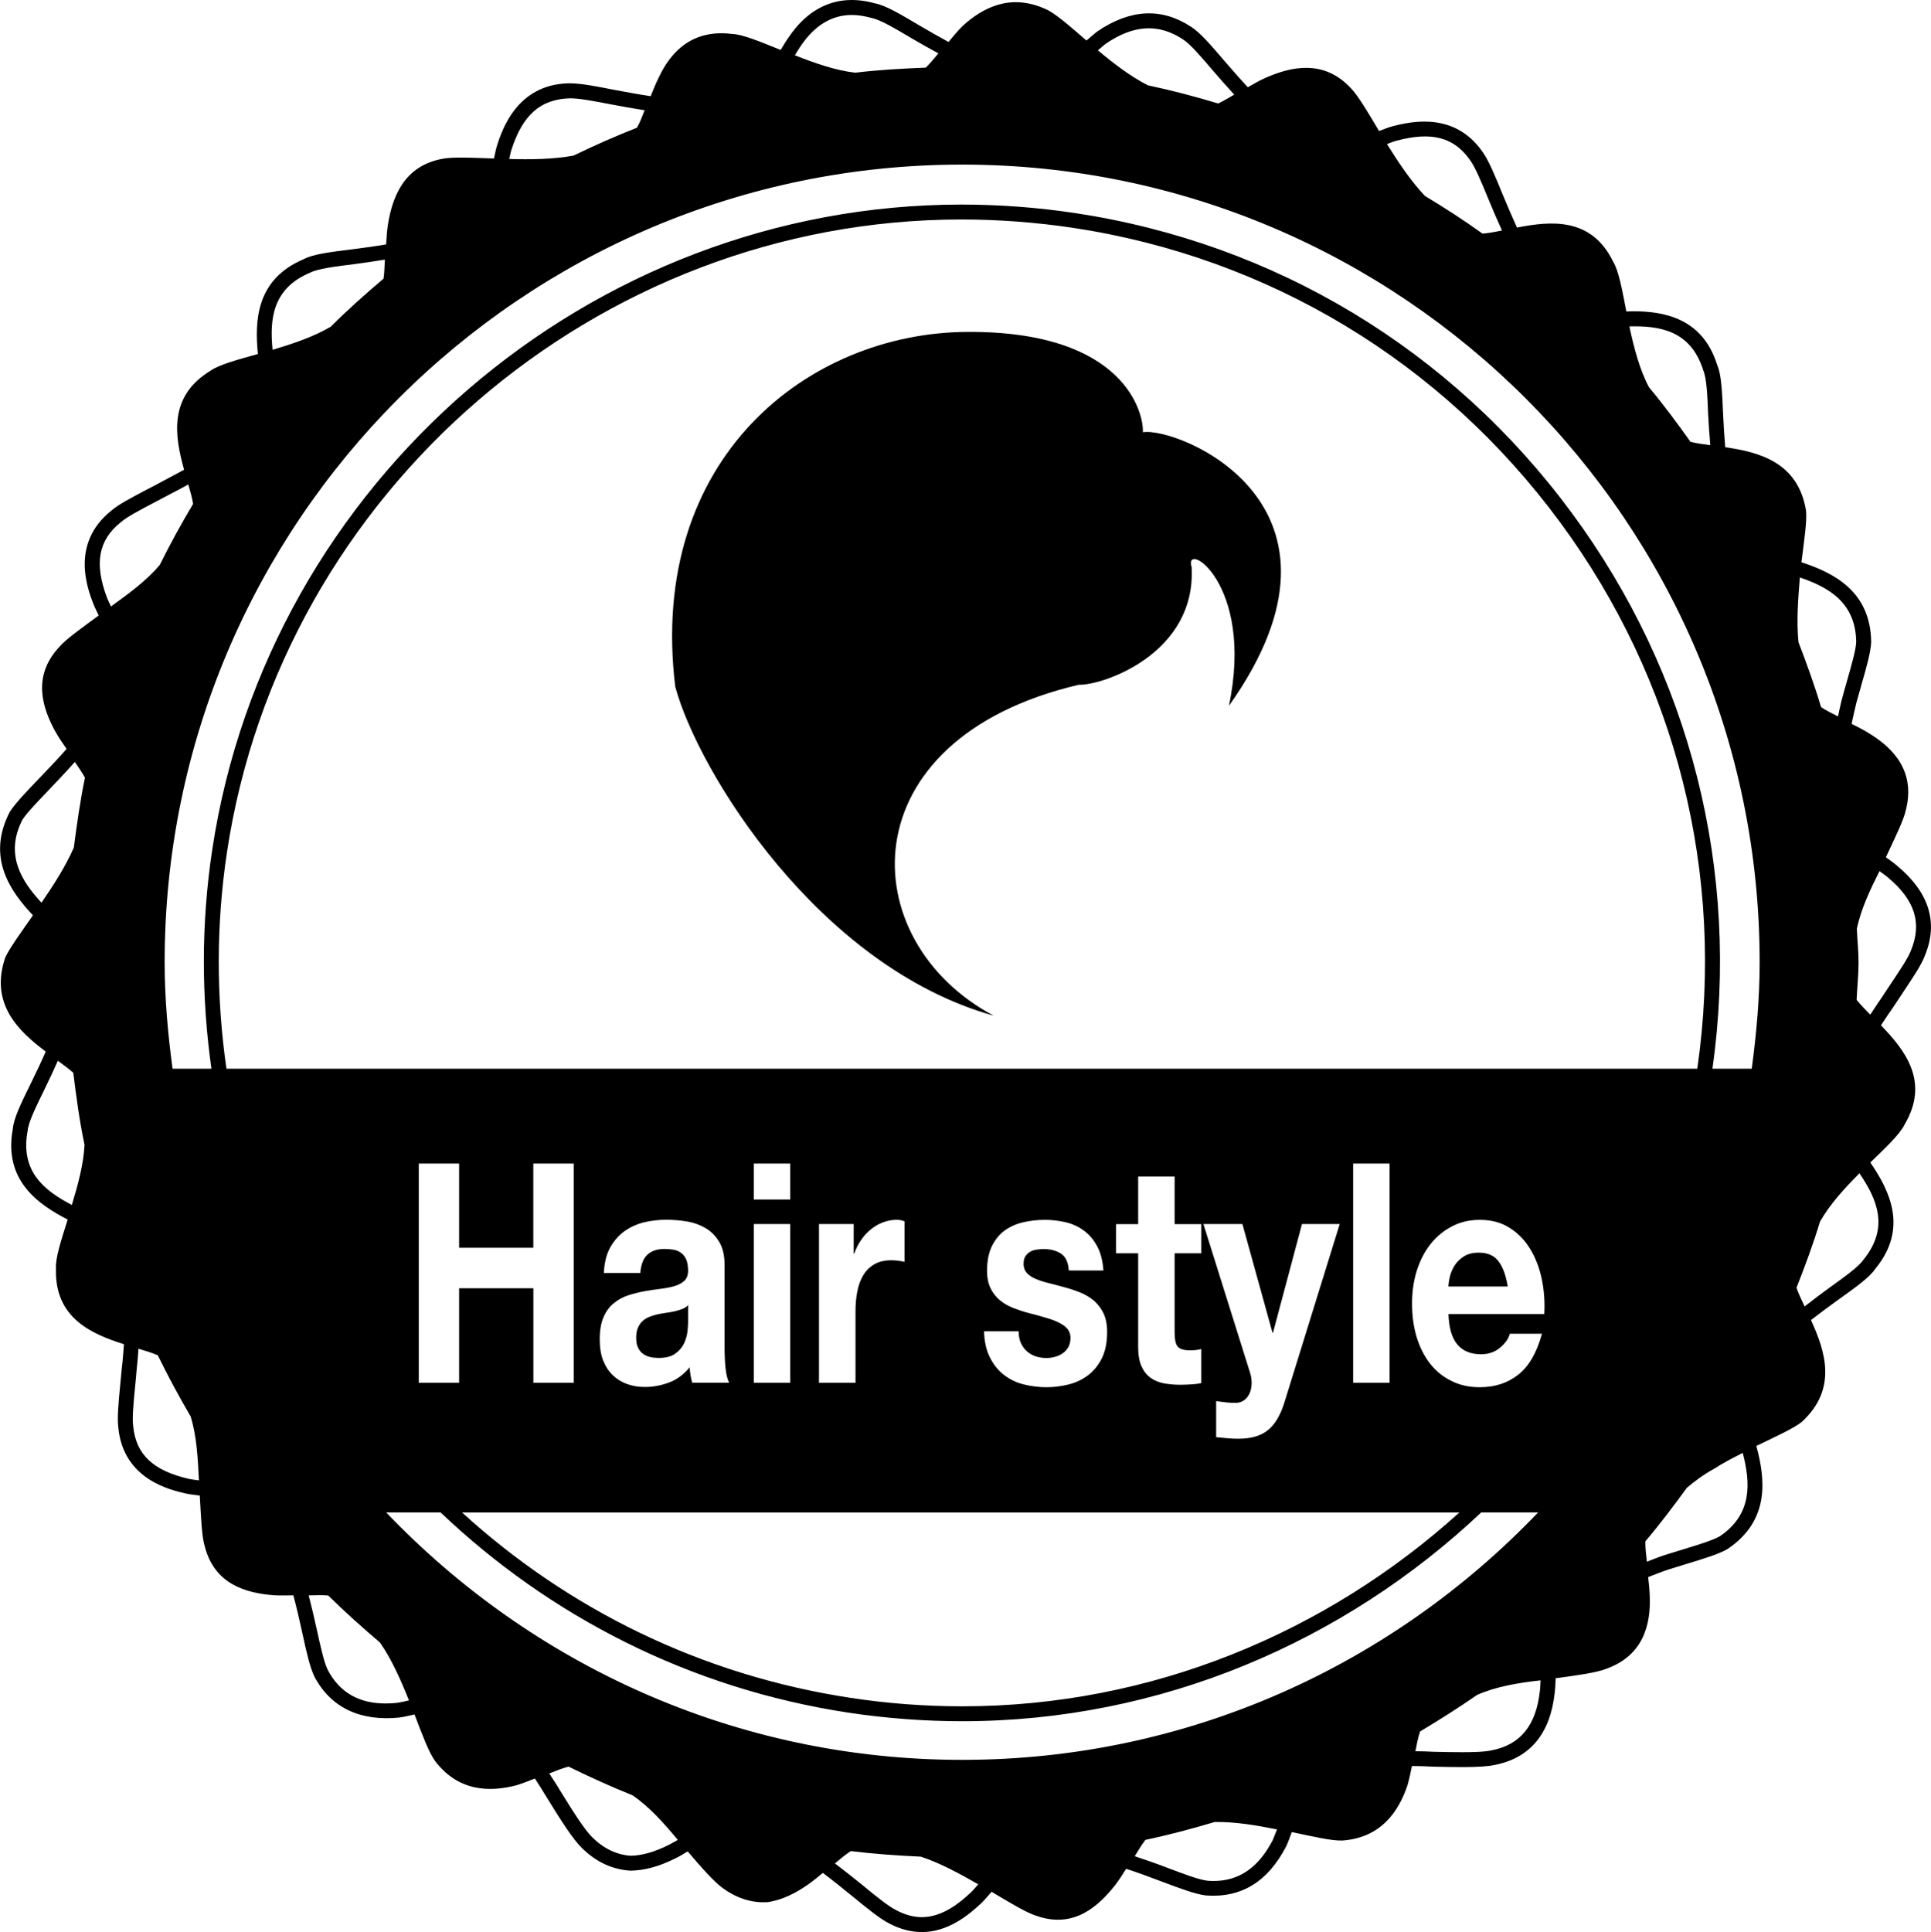
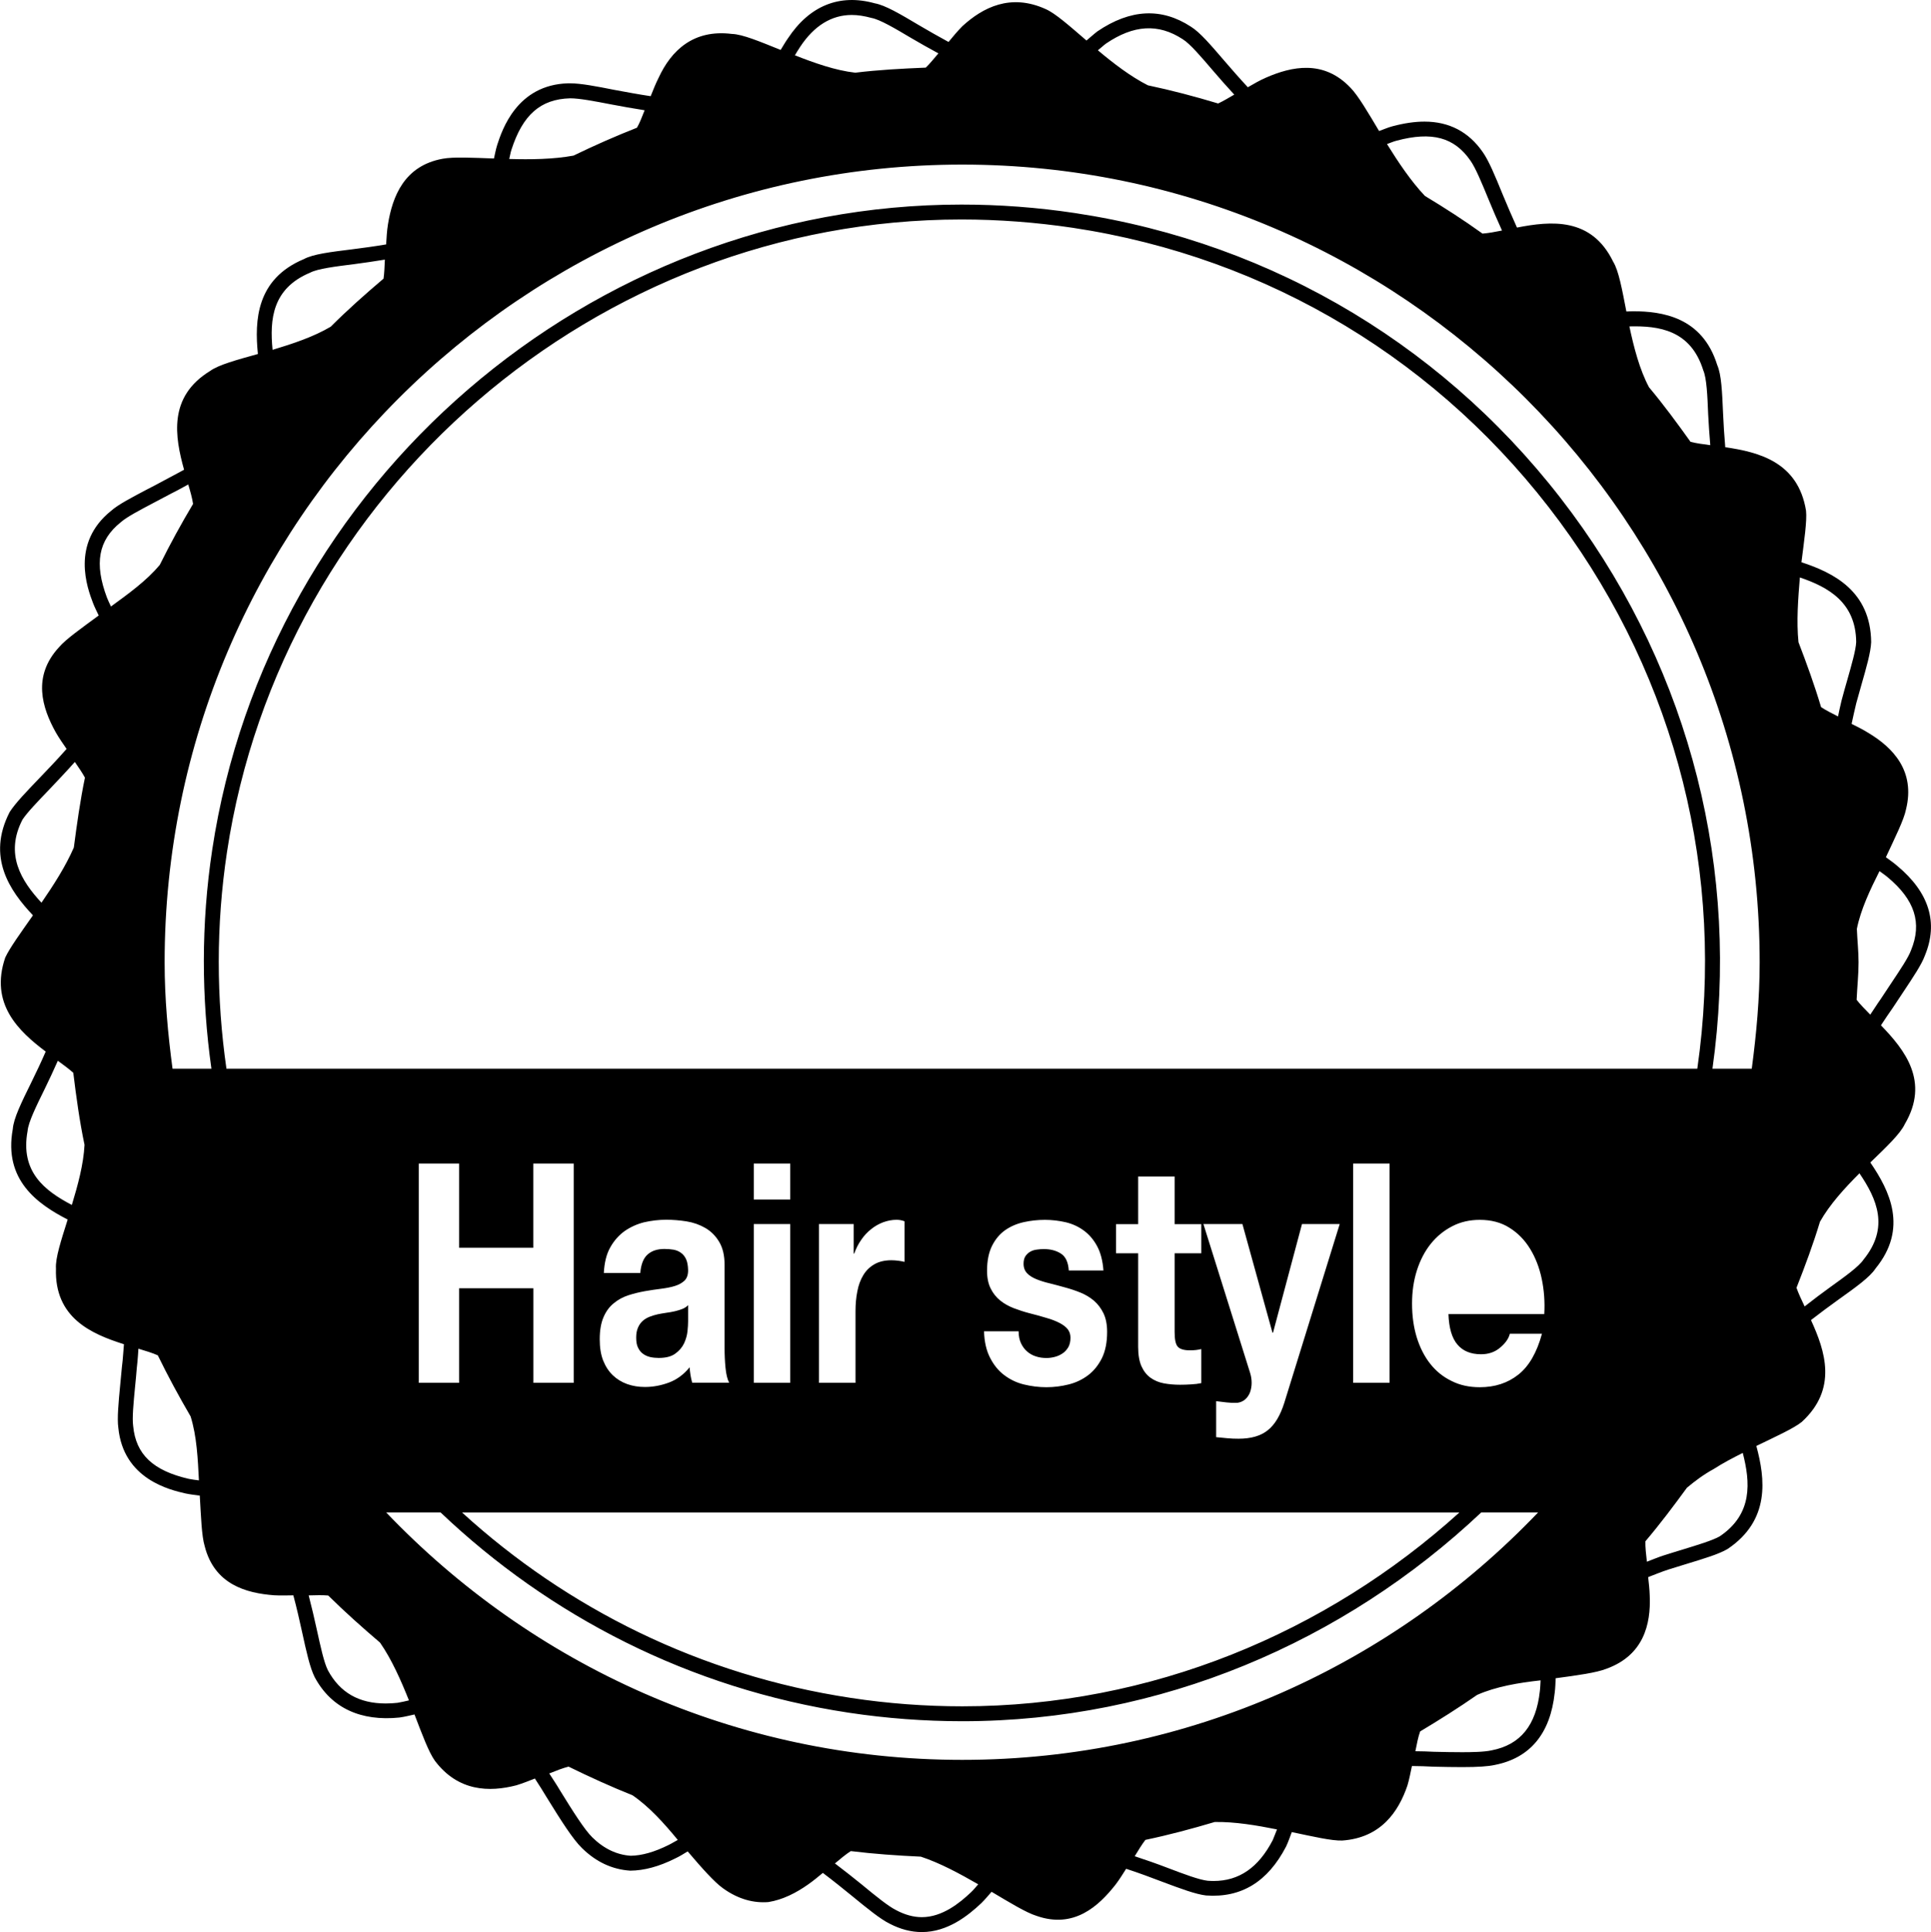
<svg xmlns="http://www.w3.org/2000/svg" version="1.1" id="Layer_1" x="0px" y="0px" width="31.986px" height="32px" viewBox="0 0 31.986 32" style="enable-background:new 0 0 31.986 32;" xml:space="preserve">
  <g>
    <path d="M31.529,16.427c0.163-0.245,0.304-0.456,0.356-0.601c0.226-0.546,0.07-1.046-0.459-1.486   c-0.063-0.055-0.123-0.094-0.187-0.142c0.151-0.326,0.299-0.62,0.333-0.792c0.157-0.635-0.213-1.021-0.621-1.266   c-0.094-0.059-0.187-0.104-0.28-0.151c0.025-0.115,0.049-0.229,0.077-0.342c0.029-0.105,0.058-0.206,0.085-0.303   c0.083-0.289,0.155-0.539,0.162-0.709c-0.009-0.844-0.623-1.149-1.155-1.323c0.045-0.36,0.094-0.681,0.076-0.854   c-0.131-0.805-0.779-0.97-1.338-1.051c-0.016-0.191-0.029-0.384-0.036-0.556c-0.016-0.361-0.027-0.646-0.097-0.805   c-0.247-0.798-0.917-0.891-1.401-0.891c-0.036,0-0.068,0.004-0.104,0.004C26.87,4.8,26.814,4.485,26.722,4.336   c-0.36-0.744-1.035-0.676-1.594-0.567c-0.086-0.189-0.167-0.381-0.238-0.551c-0.122-0.299-0.228-0.557-0.33-0.7   c-0.232-0.335-0.557-0.504-0.964-0.504c-0.16,0-0.333,0.025-0.529,0.077c-0.081,0.021-0.147,0.053-0.223,0.079   c-0.186-0.312-0.345-0.584-0.471-0.714c-0.448-0.475-0.981-0.354-1.401-0.171c-0.108,0.047-0.205,0.104-0.302,0.16   c-0.138-0.148-0.272-0.302-0.389-0.438c-0.226-0.263-0.404-0.472-0.554-0.565c-0.484-0.316-0.999-0.296-1.55,0.078   c-0.066,0.051-0.119,0.101-0.18,0.151c-0.277-0.238-0.513-0.449-0.675-0.52c-0.582-0.265-1.042-0.028-1.381,0.283   c-0.085,0.086-0.157,0.174-0.229,0.261c-0.167-0.091-0.333-0.185-0.487-0.276c-0.314-0.187-0.562-0.333-0.734-0.364   c-0.585-0.163-1.082,0.039-1.44,0.581c-0.046,0.065-0.08,0.127-0.12,0.191c-0.338-0.136-0.633-0.261-0.808-0.265   c-0.64-0.08-1.005,0.278-1.211,0.721c-0.053,0.104-0.092,0.207-0.134,0.31c-0.206-0.031-0.411-0.069-0.604-0.105   C9.877,1.429,9.62,1.38,9.444,1.38H9.408C8.56,1.405,8.316,2.155,8.236,2.4C8.211,2.479,8.2,2.55,8.182,2.625   C7.823,2.612,7.51,2.596,7.334,2.629C6.691,2.745,6.501,3.261,6.427,3.711C6.408,3.826,6.403,3.938,6.396,4.048   C6.208,4.08,6.016,4.106,5.835,4.129C5.473,4.174,5.187,4.208,5.032,4.292c-0.785,0.329-0.817,1.014-0.76,1.571   c-0.348,0.097-0.651,0.179-0.79,0.28C2.781,6.571,2.897,7.233,3.049,7.78C2.976,7.817,2.905,7.86,2.831,7.897L2.724,7.954   c-0.095,0.053-0.188,0.1-0.277,0.146C2.185,8.238,1.958,8.356,1.841,8.46c-0.673,0.539-0.394,1.282-0.3,1.528   c0.029,0.075,0.062,0.138,0.094,0.206c-0.287,0.211-0.546,0.394-0.657,0.525c-0.447,0.484-0.28,1.005-0.054,1.411   c0.058,0.1,0.119,0.187,0.179,0.274c-0.155,0.176-0.316,0.345-0.459,0.493c-0.206,0.215-0.384,0.399-0.483,0.551   c-0.386,0.747,0.002,1.308,0.385,1.712c-0.201,0.287-0.383,0.537-0.459,0.699c-0.262,0.768,0.223,1.221,0.67,1.558   c-0.076,0.176-0.16,0.351-0.24,0.514c-0.163,0.331-0.292,0.593-0.305,0.769c-0.155,0.842,0.408,1.242,0.909,1.499   c-0.108,0.342-0.206,0.64-0.194,0.811c-0.026,0.818,0.586,1.083,1.126,1.254c-0.008,0.091-0.013,0.183-0.022,0.273l-0.011,0.097   C2.01,22.738,2,22.842,1.991,22.939c-0.028,0.296-0.053,0.553-0.031,0.708c0.083,0.854,0.858,1.03,1.115,1.089   c0.082,0.017,0.156,0.024,0.234,0.035c0.021,0.354,0.031,0.669,0.081,0.835c0.161,0.638,0.688,0.781,1.152,0.816   c0.111,0.006,0.213,0.002,0.317,0.001c0.056,0.209,0.104,0.42,0.145,0.608c0.072,0.329,0.129,0.59,0.21,0.75   c0.277,0.514,0.768,0.73,1.401,0.666c0.089-0.012,0.167-0.033,0.251-0.051c0.127,0.332,0.235,0.623,0.337,0.766   c0.385,0.512,0.904,0.523,1.351,0.407c0.108-0.033,0.206-0.073,0.306-0.112C8.929,29.564,9,29.674,9.057,29.771   c0.239,0.388,0.435,0.695,0.583,0.838c0.233,0.229,0.499,0.354,0.8,0.374c0.231-0.002,0.476-0.068,0.744-0.202   c0.076-0.035,0.138-0.076,0.207-0.117c0.234,0.275,0.443,0.51,0.584,0.61c0.26,0.188,0.518,0.248,0.754,0.229   c0.24-0.039,0.46-0.153,0.656-0.291c0.089-0.062,0.166-0.127,0.245-0.192c0.172,0.13,0.339,0.264,0.487,0.385   c0.249,0.204,0.463,0.379,0.619,0.456C14.913,31.953,15.092,32,15.27,32c0.426,0,0.766-0.272,0.985-0.479   c0.064-0.063,0.113-0.124,0.17-0.188c0.306,0.182,0.573,0.345,0.743,0.398c0.621,0.219,1.03-0.159,1.313-0.52   c0.066-0.087,0.118-0.173,0.173-0.259c0.206,0.067,0.408,0.142,0.588,0.211c0.312,0.117,0.559,0.21,0.736,0.231   c0.584,0.042,1.022-0.227,1.325-0.81c0.039-0.082,0.064-0.16,0.095-0.24c0.352,0.074,0.659,0.146,0.836,0.14   c0.638-0.045,0.931-0.475,1.079-0.91c0.033-0.111,0.052-0.217,0.075-0.324c0.118,0.001,0.236,0.004,0.356,0.011   c0.169,0.004,0.331,0.007,0.476,0.007c0.265,0,0.432-0.012,0.541-0.036c0.585-0.115,0.92-0.52,0.992-1.196   c0.011-0.085,0.012-0.159,0.016-0.24c0.362-0.048,0.676-0.092,0.838-0.156c0.615-0.221,0.741-0.732,0.72-1.212   c-0.003-0.107-0.015-0.205-0.026-0.307c0.112-0.043,0.226-0.09,0.334-0.125c0.104-0.033,0.204-0.063,0.301-0.093   c0.298-0.091,0.535-0.162,0.681-0.248c0.709-0.476,0.623-1.165,0.476-1.706c0.325-0.158,0.616-0.289,0.751-0.397   c0.6-0.548,0.389-1.176,0.154-1.688c0.15-0.117,0.304-0.23,0.451-0.336c0.293-0.209,0.525-0.375,0.619-0.519   c0.543-0.665,0.234-1.288-0.087-1.755c0.264-0.255,0.497-0.476,0.57-0.634c0.417-0.706,0.002-1.23-0.394-1.638   c0.065-0.098,0.128-0.194,0.199-0.294C31.414,16.599,31.473,16.511,31.529,16.427z M1.19,19.957   c-0.454-0.237-0.857-0.552-0.733-1.225c0.011-0.142,0.142-0.408,0.281-0.691c0.074-0.149,0.148-0.311,0.22-0.472   c0.096,0.069,0.186,0.137,0.256,0.199c0.049,0.401,0.104,0.802,0.186,1.193C1.384,19.284,1.289,19.631,1.19,19.957z M1.223,14.037   c-0.136,0.313-0.338,0.626-0.536,0.914c-0.334-0.361-0.612-0.802-0.314-1.377c0.081-0.121,0.251-0.298,0.448-0.503   c0.13-0.137,0.277-0.292,0.419-0.451c0.062,0.091,0.125,0.181,0.167,0.26C1.328,13.261,1.274,13.648,1.223,14.037z M29.814,9.564   c0.469,0.159,0.926,0.412,0.933,1.069c-0.005,0.132-0.077,0.38-0.152,0.644c-0.028,0.097-0.057,0.199-0.091,0.327   c-0.021,0.083-0.039,0.174-0.058,0.262c-0.104-0.053-0.206-0.104-0.281-0.155c-0.109-0.366-0.239-0.723-0.374-1.075   C29.756,10.29,29.785,9.917,29.814,9.564z M28.214,6.134c0.056,0.129,0.069,0.421,0.081,0.729c0.007,0.156,0.021,0.335,0.035,0.51   c-0.12-0.016-0.233-0.031-0.327-0.055c-0.22-0.308-0.445-0.614-0.688-0.904c-0.157-0.295-0.251-0.66-0.325-1.008   C27.479,5.394,28.006,5.465,28.214,6.134z M23.13,2.331c0.593-0.159,0.961-0.055,1.227,0.329c0.086,0.122,0.187,0.367,0.303,0.649   c0.064,0.158,0.141,0.334,0.22,0.509c-0.118,0.024-0.23,0.044-0.323,0.051c-0.31-0.223-0.627-0.427-0.954-0.624   c-0.234-0.247-0.442-0.56-0.628-0.859C23.027,2.368,23.076,2.345,23.13,2.331z M18.32,0.722c0.458-0.311,0.867-0.337,1.272-0.072   c0.121,0.075,0.305,0.291,0.499,0.518c0.107,0.125,0.229,0.264,0.354,0.399c-0.093,0.054-0.187,0.11-0.267,0.147   c-0.382-0.115-0.77-0.218-1.164-0.301c-0.287-0.146-0.57-0.363-0.828-0.58C18.232,0.797,18.273,0.757,18.32,0.722z M13.254,0.776   c0.231-0.35,0.52-0.528,0.855-0.528c0.1,0,0.205,0.016,0.326,0.049c0.14,0.025,0.394,0.176,0.662,0.335   c0.134,0.08,0.292,0.167,0.447,0.252c-0.073,0.086-0.144,0.174-0.209,0.236c-0.392,0.016-0.785,0.037-1.168,0.084   c-0.328-0.037-0.675-0.16-1-0.288C13.196,0.87,13.221,0.823,13.254,0.776z M8.472,2.479c0.186-0.574,0.477-0.837,0.972-0.851   c0.153,0,0.399,0.047,0.684,0.102c0.167,0.032,0.358,0.066,0.55,0.096c-0.042,0.105-0.082,0.212-0.127,0.289   C10.193,2.256,9.844,2.41,9.5,2.577C9.164,2.639,8.787,2.643,8.435,2.633C8.449,2.581,8.455,2.529,8.472,2.479z M5.137,4.516   c0.125-0.066,0.418-0.102,0.728-0.141C6.021,4.355,6.2,4.328,6.375,4.3C6.37,4.412,6.366,4.525,6.353,4.615   C6.051,4.871,5.757,5.132,5.478,5.411C5.195,5.579,4.847,5.694,4.515,5.794C4.465,5.287,4.512,4.777,5.137,4.516z M15.938,2.726   c7.285,0,13.21,5.927,13.21,13.213c0,0.599-0.054,1.184-0.131,1.762h-0.651c0.461-3.271-0.36-6.536-2.33-9.206   c-1.993-2.702-4.915-4.466-8.228-4.966c-0.623-0.094-1.256-0.141-1.882-0.141c-6.156,0-11.491,4.594-12.411,10.687   c-0.186,1.232-0.179,2.45-0.013,3.626H2.858c-0.077-0.578-0.131-1.163-0.131-1.762C2.727,8.652,8.653,2.726,15.938,2.726z    M3.76,14.111C4.661,8.139,9.891,3.635,15.925,3.635c0.614,0,1.235,0.047,1.846,0.138c3.247,0.49,6.111,2.22,8.065,4.868   c1.938,2.627,2.743,5.842,2.279,9.06H3.751C3.583,16.537,3.576,15.331,3.76,14.111z M24.142,22.27   c0.091,0.107,0.221,0.16,0.391,0.16c0.122,0,0.228-0.035,0.315-0.109c0.087-0.072,0.142-0.15,0.162-0.231h0.532   c-0.085,0.313-0.215,0.538-0.391,0.677c-0.176,0.14-0.389,0.209-0.639,0.209c-0.173,0-0.329-0.033-0.467-0.103   c-0.139-0.067-0.257-0.162-0.353-0.284c-0.097-0.122-0.171-0.269-0.224-0.438c-0.052-0.17-0.078-0.356-0.078-0.56   c0-0.196,0.026-0.379,0.08-0.549c0.054-0.169,0.13-0.316,0.229-0.44c0.1-0.124,0.218-0.221,0.356-0.292   c0.138-0.072,0.29-0.106,0.457-0.106c0.188,0,0.351,0.042,0.49,0.13c0.139,0.086,0.253,0.202,0.343,0.349   c0.089,0.145,0.154,0.312,0.193,0.498s0.054,0.382,0.042,0.584h-1.587C24.001,21.994,24.05,22.162,24.142,22.27z M23.018,19.272   v3.631h-0.604v-3.631H23.018z M20.708,22.74l-0.774-2.467h0.646l0.498,1.8h0.009l0.48-1.8h0.625l-0.918,2.961   c-0.066,0.21-0.157,0.362-0.273,0.454c-0.116,0.094-0.278,0.141-0.485,0.141c-0.063,0-0.124-0.002-0.185-0.008   s-0.123-0.012-0.186-0.018v-0.596c0.057,0.007,0.115,0.014,0.175,0.021c0.059,0.007,0.119,0.009,0.178,0.006   c0.051-0.007,0.095-0.027,0.131-0.059c0.035-0.032,0.061-0.072,0.079-0.119c0.016-0.048,0.025-0.1,0.025-0.153   C20.733,22.846,20.724,22.791,20.708,22.74z M19.508,22.303c0.034,0.041,0.102,0.062,0.204,0.062c0.068,0,0.131-0.007,0.187-0.021   v0.564c-0.051,0.011-0.107,0.018-0.17,0.021c-0.062,0.004-0.123,0.006-0.183,0.006c-0.094,0-0.182-0.008-0.266-0.023   c-0.083-0.016-0.157-0.046-0.221-0.092s-0.114-0.109-0.151-0.191c-0.036-0.081-0.055-0.188-0.055-0.32v-1.551h-0.367v-0.483h0.367   v-0.788h0.604v0.788h0.442v0.483h-0.442v1.302C19.457,22.181,19.473,22.263,19.508,22.303z M17.687,22.016   c-0.031-0.039-0.077-0.074-0.135-0.104s-0.129-0.059-0.215-0.083c-0.085-0.026-0.181-0.053-0.29-0.08   c-0.088-0.023-0.173-0.051-0.257-0.083c-0.083-0.033-0.158-0.074-0.223-0.127c-0.065-0.053-0.118-0.119-0.157-0.198   c-0.04-0.079-0.06-0.178-0.06-0.293c0-0.166,0.028-0.304,0.083-0.414s0.128-0.196,0.218-0.26c0.091-0.063,0.194-0.107,0.307-0.132   c0.113-0.025,0.229-0.038,0.35-0.038c0.119,0,0.234,0.014,0.347,0.04c0.112,0.027,0.211,0.073,0.299,0.138   c0.088,0.064,0.161,0.15,0.219,0.257s0.093,0.242,0.105,0.404h-0.574c-0.009-0.139-0.053-0.232-0.133-0.282   s-0.173-0.073-0.281-0.073c-0.034,0-0.071,0.002-0.11,0.008c-0.04,0.004-0.077,0.015-0.108,0.032   c-0.033,0.017-0.061,0.042-0.083,0.073c-0.023,0.032-0.034,0.076-0.034,0.13c0,0.065,0.02,0.117,0.059,0.158   s0.092,0.073,0.156,0.099c0.064,0.026,0.137,0.049,0.219,0.068c0.083,0.021,0.167,0.043,0.252,0.067   c0.086,0.023,0.173,0.052,0.257,0.086c0.083,0.034,0.158,0.079,0.223,0.134c0.066,0.057,0.118,0.127,0.158,0.209   c0.04,0.083,0.06,0.187,0.06,0.308c0,0.173-0.029,0.318-0.087,0.436c-0.059,0.117-0.135,0.211-0.229,0.282   c-0.093,0.07-0.2,0.122-0.321,0.152c-0.12,0.03-0.243,0.046-0.368,0.046c-0.127,0-0.252-0.016-0.375-0.046s-0.23-0.083-0.325-0.155   c-0.096-0.072-0.173-0.168-0.234-0.287c-0.061-0.118-0.095-0.265-0.1-0.438h0.573c0,0.078,0.014,0.145,0.041,0.201   c0.027,0.056,0.062,0.102,0.104,0.137s0.091,0.063,0.146,0.079c0.055,0.018,0.113,0.025,0.172,0.025   c0.042,0,0.088-0.006,0.135-0.018s0.089-0.031,0.128-0.057c0.038-0.024,0.069-0.059,0.096-0.102   c0.024-0.042,0.037-0.096,0.037-0.159C17.732,22.102,17.717,22.055,17.687,22.016z M14.15,20.763   c0.028-0.081,0.066-0.157,0.115-0.227c0.047-0.07,0.103-0.129,0.165-0.178c0.062-0.05,0.129-0.088,0.202-0.115   c0.073-0.026,0.145-0.04,0.219-0.04c0.045,0,0.09,0.008,0.133,0.025V20.9c-0.029-0.007-0.063-0.014-0.103-0.019   c-0.04-0.005-0.079-0.008-0.115-0.008c-0.11,0-0.205,0.022-0.281,0.066c-0.077,0.044-0.139,0.104-0.185,0.181   c-0.046,0.076-0.08,0.166-0.099,0.27c-0.021,0.103-0.03,0.214-0.03,0.327v1.186h-0.605v-2.63h0.575v0.489H14.15z M12.486,19.867   v-0.595h0.604v0.595H12.486z M13.09,20.273v2.63h-0.604v-2.63H13.09z M11.365,20.856c-0.021-0.045-0.049-0.081-0.085-0.106   c-0.035-0.026-0.076-0.043-0.123-0.052c-0.048-0.008-0.098-0.012-0.151-0.012c-0.116,0-0.208,0.029-0.278,0.091   c-0.07,0.061-0.11,0.163-0.122,0.306h-0.604c0.009-0.17,0.043-0.311,0.106-0.422c0.062-0.112,0.143-0.202,0.238-0.271   c0.097-0.067,0.204-0.116,0.323-0.146c0.119-0.027,0.241-0.042,0.367-0.042c0.11,0,0.223,0.009,0.336,0.027   s0.217,0.055,0.311,0.109c0.094,0.055,0.17,0.13,0.229,0.229c0.06,0.099,0.09,0.226,0.09,0.381v1.368   c0,0.118,0.005,0.232,0.016,0.341s0.031,0.189,0.06,0.244h-0.612c-0.012-0.041-0.021-0.082-0.028-0.125s-0.012-0.085-0.015-0.13   c-0.097,0.119-0.21,0.203-0.341,0.252s-0.264,0.074-0.399,0.074c-0.105,0-0.203-0.016-0.294-0.048   c-0.091-0.033-0.17-0.081-0.238-0.146c-0.067-0.064-0.121-0.146-0.16-0.244c-0.039-0.099-0.057-0.216-0.057-0.352   c0-0.148,0.021-0.271,0.064-0.369c0.042-0.097,0.099-0.173,0.17-0.229c0.071-0.059,0.151-0.102,0.24-0.131   c0.089-0.029,0.181-0.051,0.275-0.068c0.093-0.016,0.183-0.03,0.268-0.04c0.085-0.011,0.161-0.025,0.228-0.046   s0.12-0.051,0.16-0.089c0.04-0.04,0.059-0.096,0.059-0.171C11.396,20.964,11.386,20.902,11.365,20.856z M7.605,21.337v1.566H6.937   v-3.631h0.668v1.394h1.229v-1.394h0.669v3.631H8.835v-1.566H7.605z M24.174,25.051c-2.205,1.994-5.108,3.21-8.233,3.21   c-0.613,0-1.234-0.046-1.844-0.139c-2.497-0.377-4.705-1.485-6.443-3.071H24.174z M1.838,10.045   C1.815,9.994,1.792,9.951,1.772,9.899C1.559,9.332,1.628,8.948,2,8.65c0.1-0.088,0.313-0.2,0.562-0.331   c0.09-0.047,0.184-0.096,0.278-0.147l0.105-0.054c0.056-0.029,0.116-0.064,0.173-0.094c0.035,0.116,0.066,0.228,0.08,0.322   c-0.196,0.329-0.38,0.664-0.551,1.009C2.43,9.617,2.122,9.838,1.838,10.045z M3.128,24.494c-0.592-0.136-0.877-0.404-0.922-0.874   c-0.019-0.133,0.005-0.376,0.032-0.658c0.01-0.099,0.02-0.201,0.028-0.305l0.01-0.095c0.008-0.07,0.011-0.15,0.017-0.224   c0.119,0.036,0.232,0.07,0.321,0.11c0.168,0.345,0.351,0.682,0.543,1.011c0.103,0.326,0.12,0.706,0.138,1.06   C3.238,24.511,3.185,24.506,3.128,24.494z M6.585,28.203c-0.065,0.007-0.13,0.011-0.196,0.011c-0.444,0-0.758-0.181-0.956-0.547   c-0.066-0.129-0.122-0.389-0.188-0.688c-0.037-0.172-0.083-0.364-0.132-0.555c0.116-0.003,0.229-0.007,0.324,0.002   c0.275,0.272,0.565,0.53,0.858,0.78c0.194,0.279,0.347,0.627,0.479,0.957C6.71,28.177,6.649,28.193,6.585,28.203z M11.074,30.558   c-0.235,0.117-0.444,0.176-0.628,0.178c-0.231-0.016-0.444-0.117-0.634-0.304C9.684,30.308,9.489,30,9.27,29.644   c-0.048-0.083-0.114-0.18-0.172-0.271c0.115-0.046,0.227-0.09,0.32-0.113c0.347,0.17,0.7,0.331,1.06,0.475   c0.277,0.19,0.523,0.464,0.749,0.739C11.175,30.501,11.128,30.532,11.074,30.558z M16.083,31.342   c-0.187,0.177-0.475,0.411-0.813,0.411c-0.137,0-0.278-0.038-0.422-0.114c-0.132-0.065-0.338-0.232-0.575-0.428   c-0.134-0.109-0.288-0.23-0.443-0.348c0.093-0.078,0.183-0.153,0.263-0.204c0.382,0.047,0.769,0.074,1.16,0.092   c0.322,0.106,0.648,0.284,0.951,0.458C16.163,31.254,16.128,31.3,16.083,31.342z M21.082,30.478   c-0.236,0.454-0.557,0.676-0.98,0.676c-0.033,0-0.068-0.002-0.099-0.004c-0.143-0.017-0.389-0.109-0.672-0.217   c-0.164-0.063-0.35-0.128-0.535-0.189c0.061-0.1,0.12-0.197,0.177-0.271c0.389-0.081,0.771-0.184,1.148-0.296   c0.332-0.006,0.693,0.055,1.032,0.123C21.128,30.359,21.108,30.419,21.082,30.478z M15.938,29.148   c-3.751,0-7.134-1.578-9.541-4.098h0.901c1.802,1.714,4.122,2.918,6.762,3.317c0.623,0.094,1.256,0.141,1.881,0.141   c3.283,0,6.323-1.315,8.595-3.458h0.942C23.071,27.57,19.689,29.148,15.938,29.148z M25.507,28.008   c-0.061,0.567-0.322,0.89-0.798,0.982c-0.122,0.028-0.337,0.031-0.49,0.031c-0.144,0-0.304-0.003-0.467-0.007   c-0.101-0.006-0.205-0.008-0.307-0.009c0.024-0.119,0.046-0.237,0.079-0.328c0.321-0.192,0.638-0.392,0.944-0.605   c0.314-0.139,0.688-0.201,1.051-0.241C25.515,27.891,25.515,27.946,25.507,28.008z M28.486,25.446   c-0.115,0.066-0.351,0.138-0.622,0.221c-0.098,0.029-0.201,0.062-0.306,0.095c-0.091,0.029-0.185,0.069-0.278,0.104   c-0.014-0.122-0.028-0.241-0.025-0.338c0.242-0.285,0.466-0.583,0.688-0.887c0.134-0.112,0.278-0.22,0.445-0.311   c0.154-0.099,0.317-0.184,0.48-0.266C28.993,24.548,29.037,25.076,28.486,25.446z M30.868,20.863   c-0.077,0.116-0.313,0.284-0.563,0.464c-0.128,0.092-0.272,0.201-0.412,0.311c-0.053-0.111-0.103-0.217-0.135-0.309   c0.142-0.36,0.277-0.723,0.389-1.094c0.161-0.286,0.409-0.557,0.654-0.802C31.09,19.858,31.301,20.331,30.868,20.863z    M31.151,16.55c-0.06,0.084-0.113,0.171-0.171,0.255c-0.086-0.087-0.167-0.17-0.226-0.245c0.009-0.207,0.032-0.412,0.032-0.621   c0-0.188-0.021-0.368-0.028-0.555c0.065-0.322,0.22-0.648,0.375-0.956c0.045,0.034,0.09,0.063,0.135,0.101   c0.45,0.375,0.573,0.757,0.388,1.208c-0.044,0.122-0.178,0.321-0.332,0.552C31.267,16.374,31.208,16.463,31.151,16.55z" />
-     <path d="M18.931,7.159c0.017-0.301-0.284-1.679-2.914-1.662c-2.63,0.016-5.291,2.09-4.832,5.876   c0.38,1.408,2.376,4.641,5.275,5.449c-2.329-1.236-2.439-4.578,1.41-5.481c0.38,0.016,1.948-0.506,1.869-1.948   c-0.143-0.459,1.045,0.254,0.618,2.297C22.732,8.348,19.502,7.064,18.931,7.159z" />
-     <path d="M24.495,20.747c-0.097,0-0.177,0.02-0.241,0.059s-0.114,0.088-0.153,0.145c-0.039,0.059-0.065,0.119-0.082,0.184   c-0.016,0.064-0.024,0.121-0.027,0.173h0.983c-0.029-0.183-0.08-0.322-0.152-0.417C24.752,20.795,24.642,20.747,24.495,20.747z" />
    <path d="M11.178,21.718c-0.044,0.01-0.091,0.019-0.14,0.025c-0.05,0.007-0.098,0.016-0.143,0.025   c-0.047,0.011-0.093,0.024-0.135,0.041c-0.043,0.017-0.081,0.039-0.113,0.068c-0.033,0.029-0.059,0.065-0.079,0.112   c-0.021,0.046-0.03,0.101-0.03,0.166c0,0.067,0.009,0.123,0.03,0.164c0.02,0.043,0.046,0.076,0.081,0.102   c0.035,0.026,0.074,0.044,0.12,0.055c0.045,0.01,0.092,0.015,0.141,0.015c0.119,0,0.21-0.023,0.275-0.071   c0.066-0.047,0.114-0.104,0.146-0.17c0.031-0.067,0.05-0.134,0.057-0.201c0.007-0.068,0.01-0.122,0.01-0.163v-0.27   c-0.025,0.027-0.057,0.049-0.096,0.064C11.263,21.696,11.221,21.707,11.178,21.718z" />
  </g>
  <g>
</g>
  <g>
</g>
  <g>
</g>
  <g>
</g>
  <g>
</g>
  <g>
</g>
  <g>
</g>
  <g>
</g>
  <g>
</g>
  <g>
</g>
  <g>
</g>
  <g>
</g>
  <g>
</g>
  <g>
</g>
  <g>
</g>
</svg>